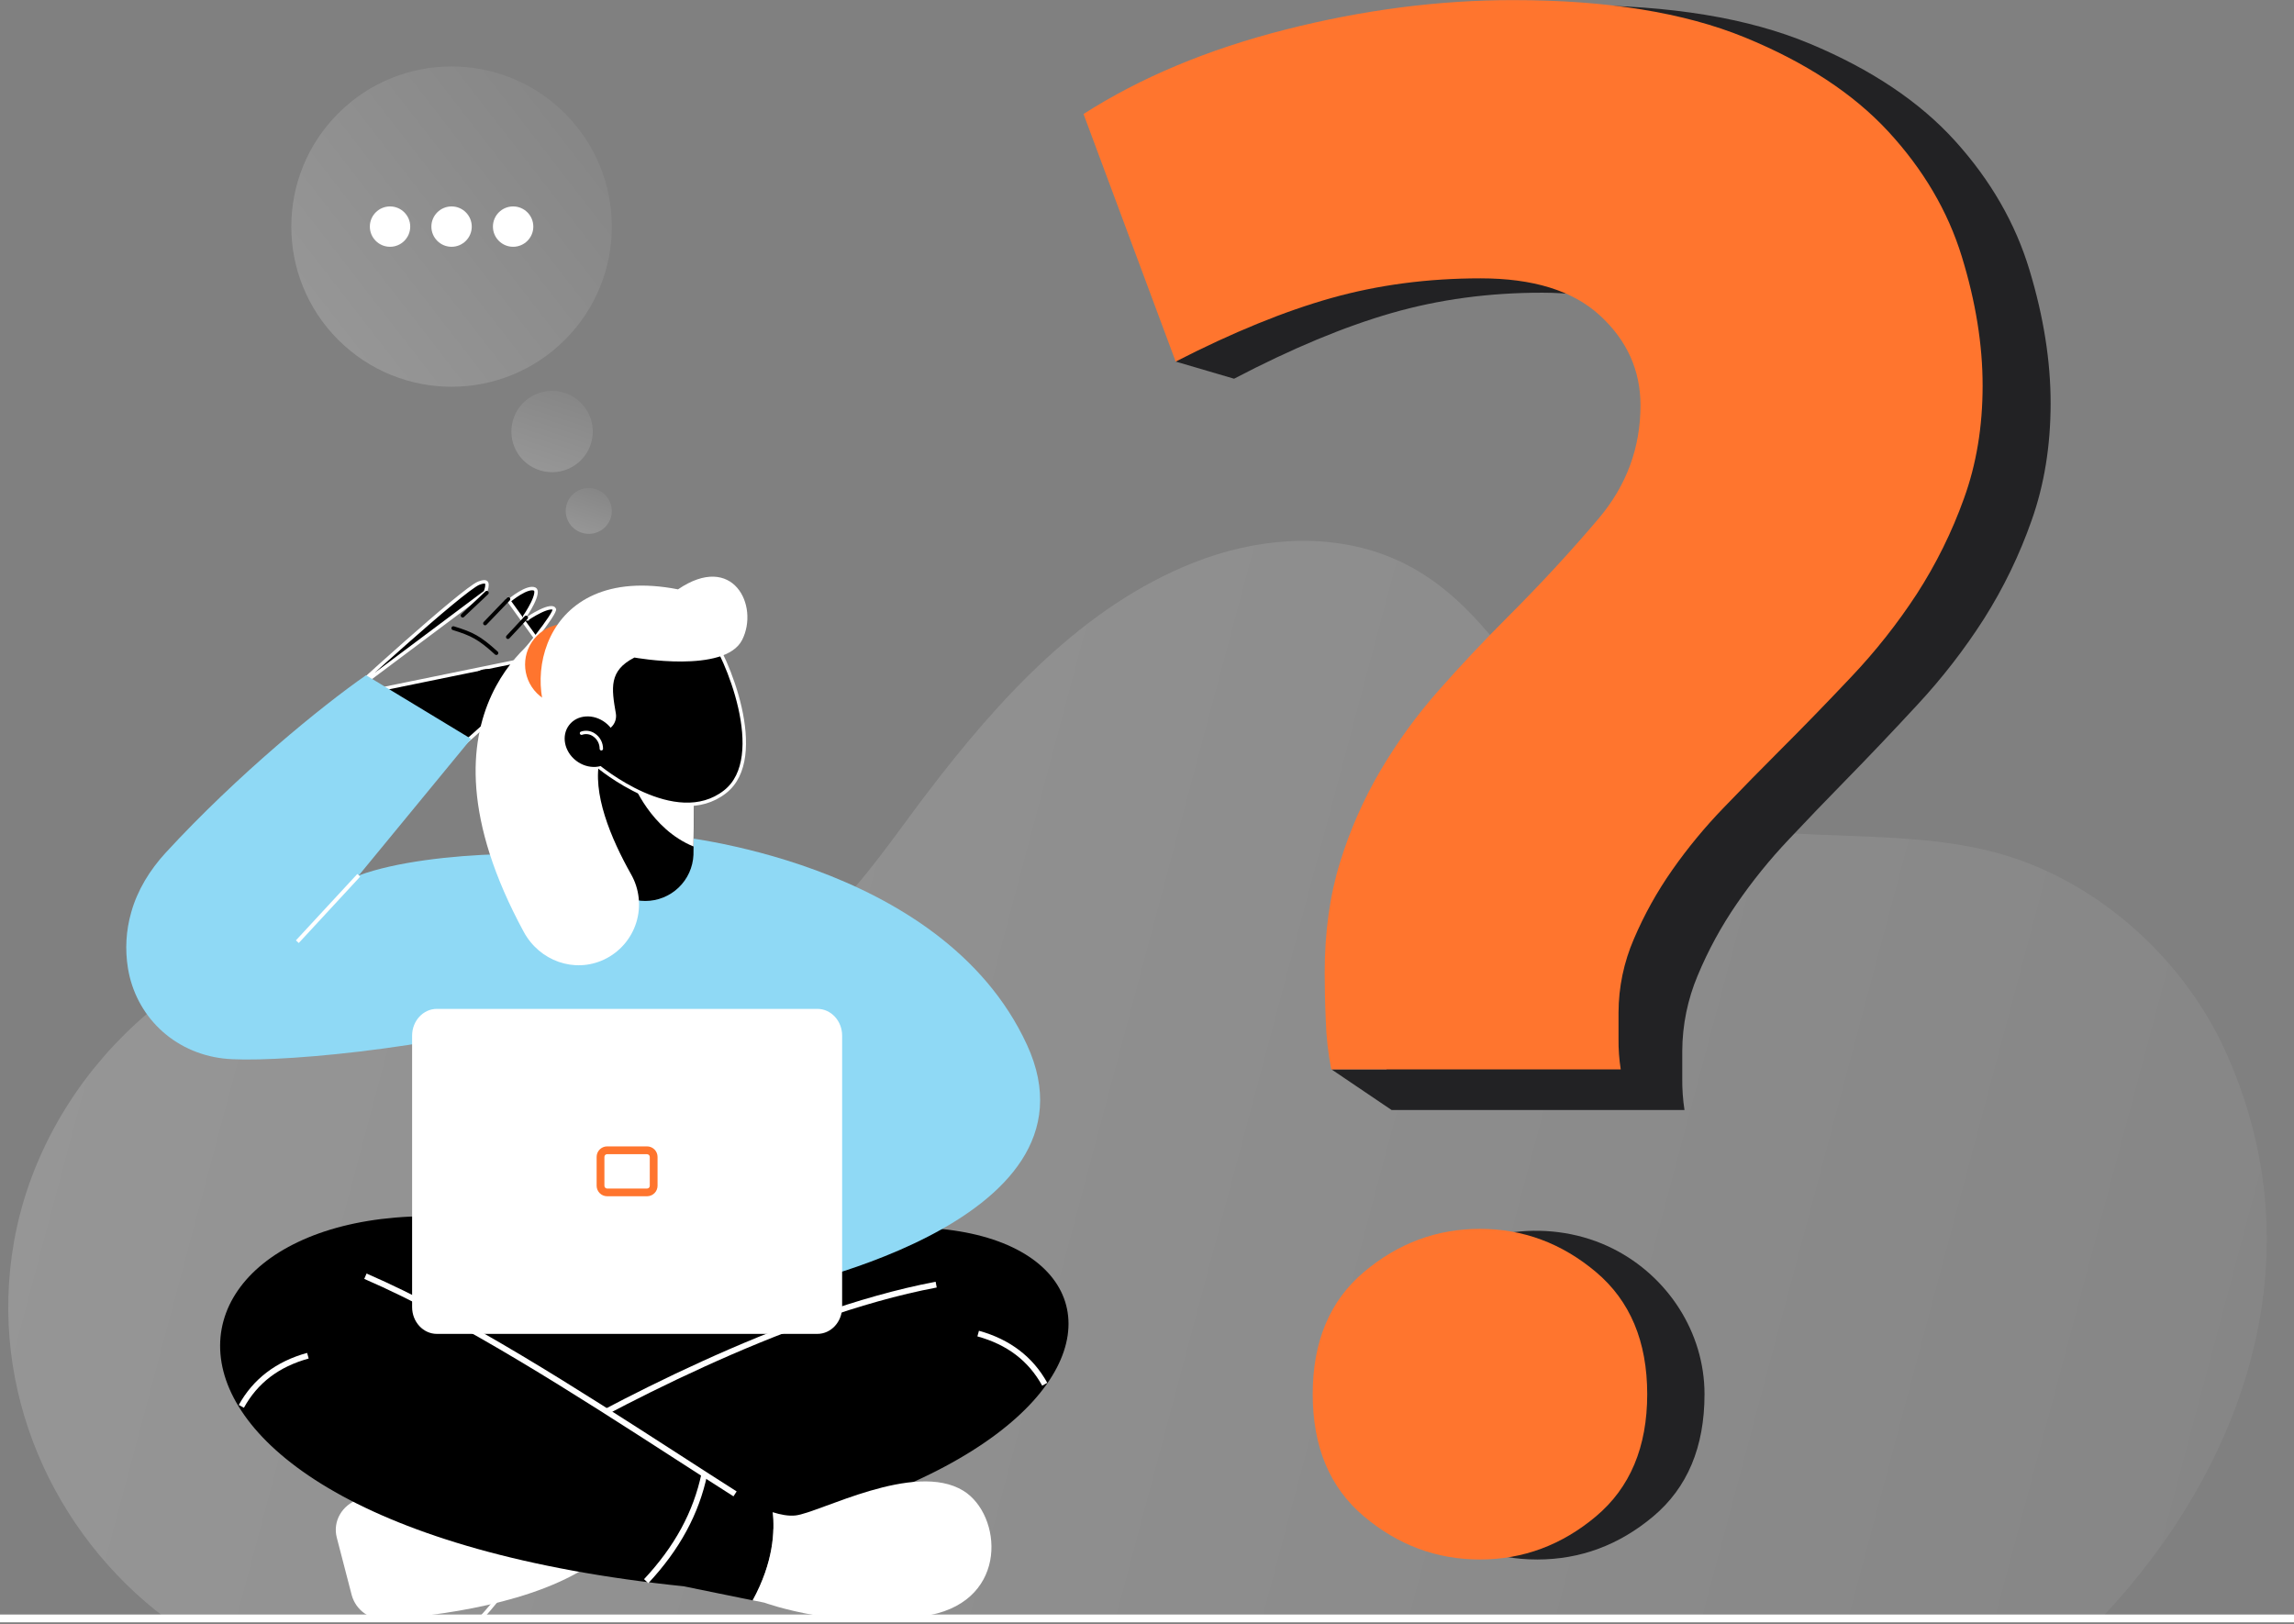
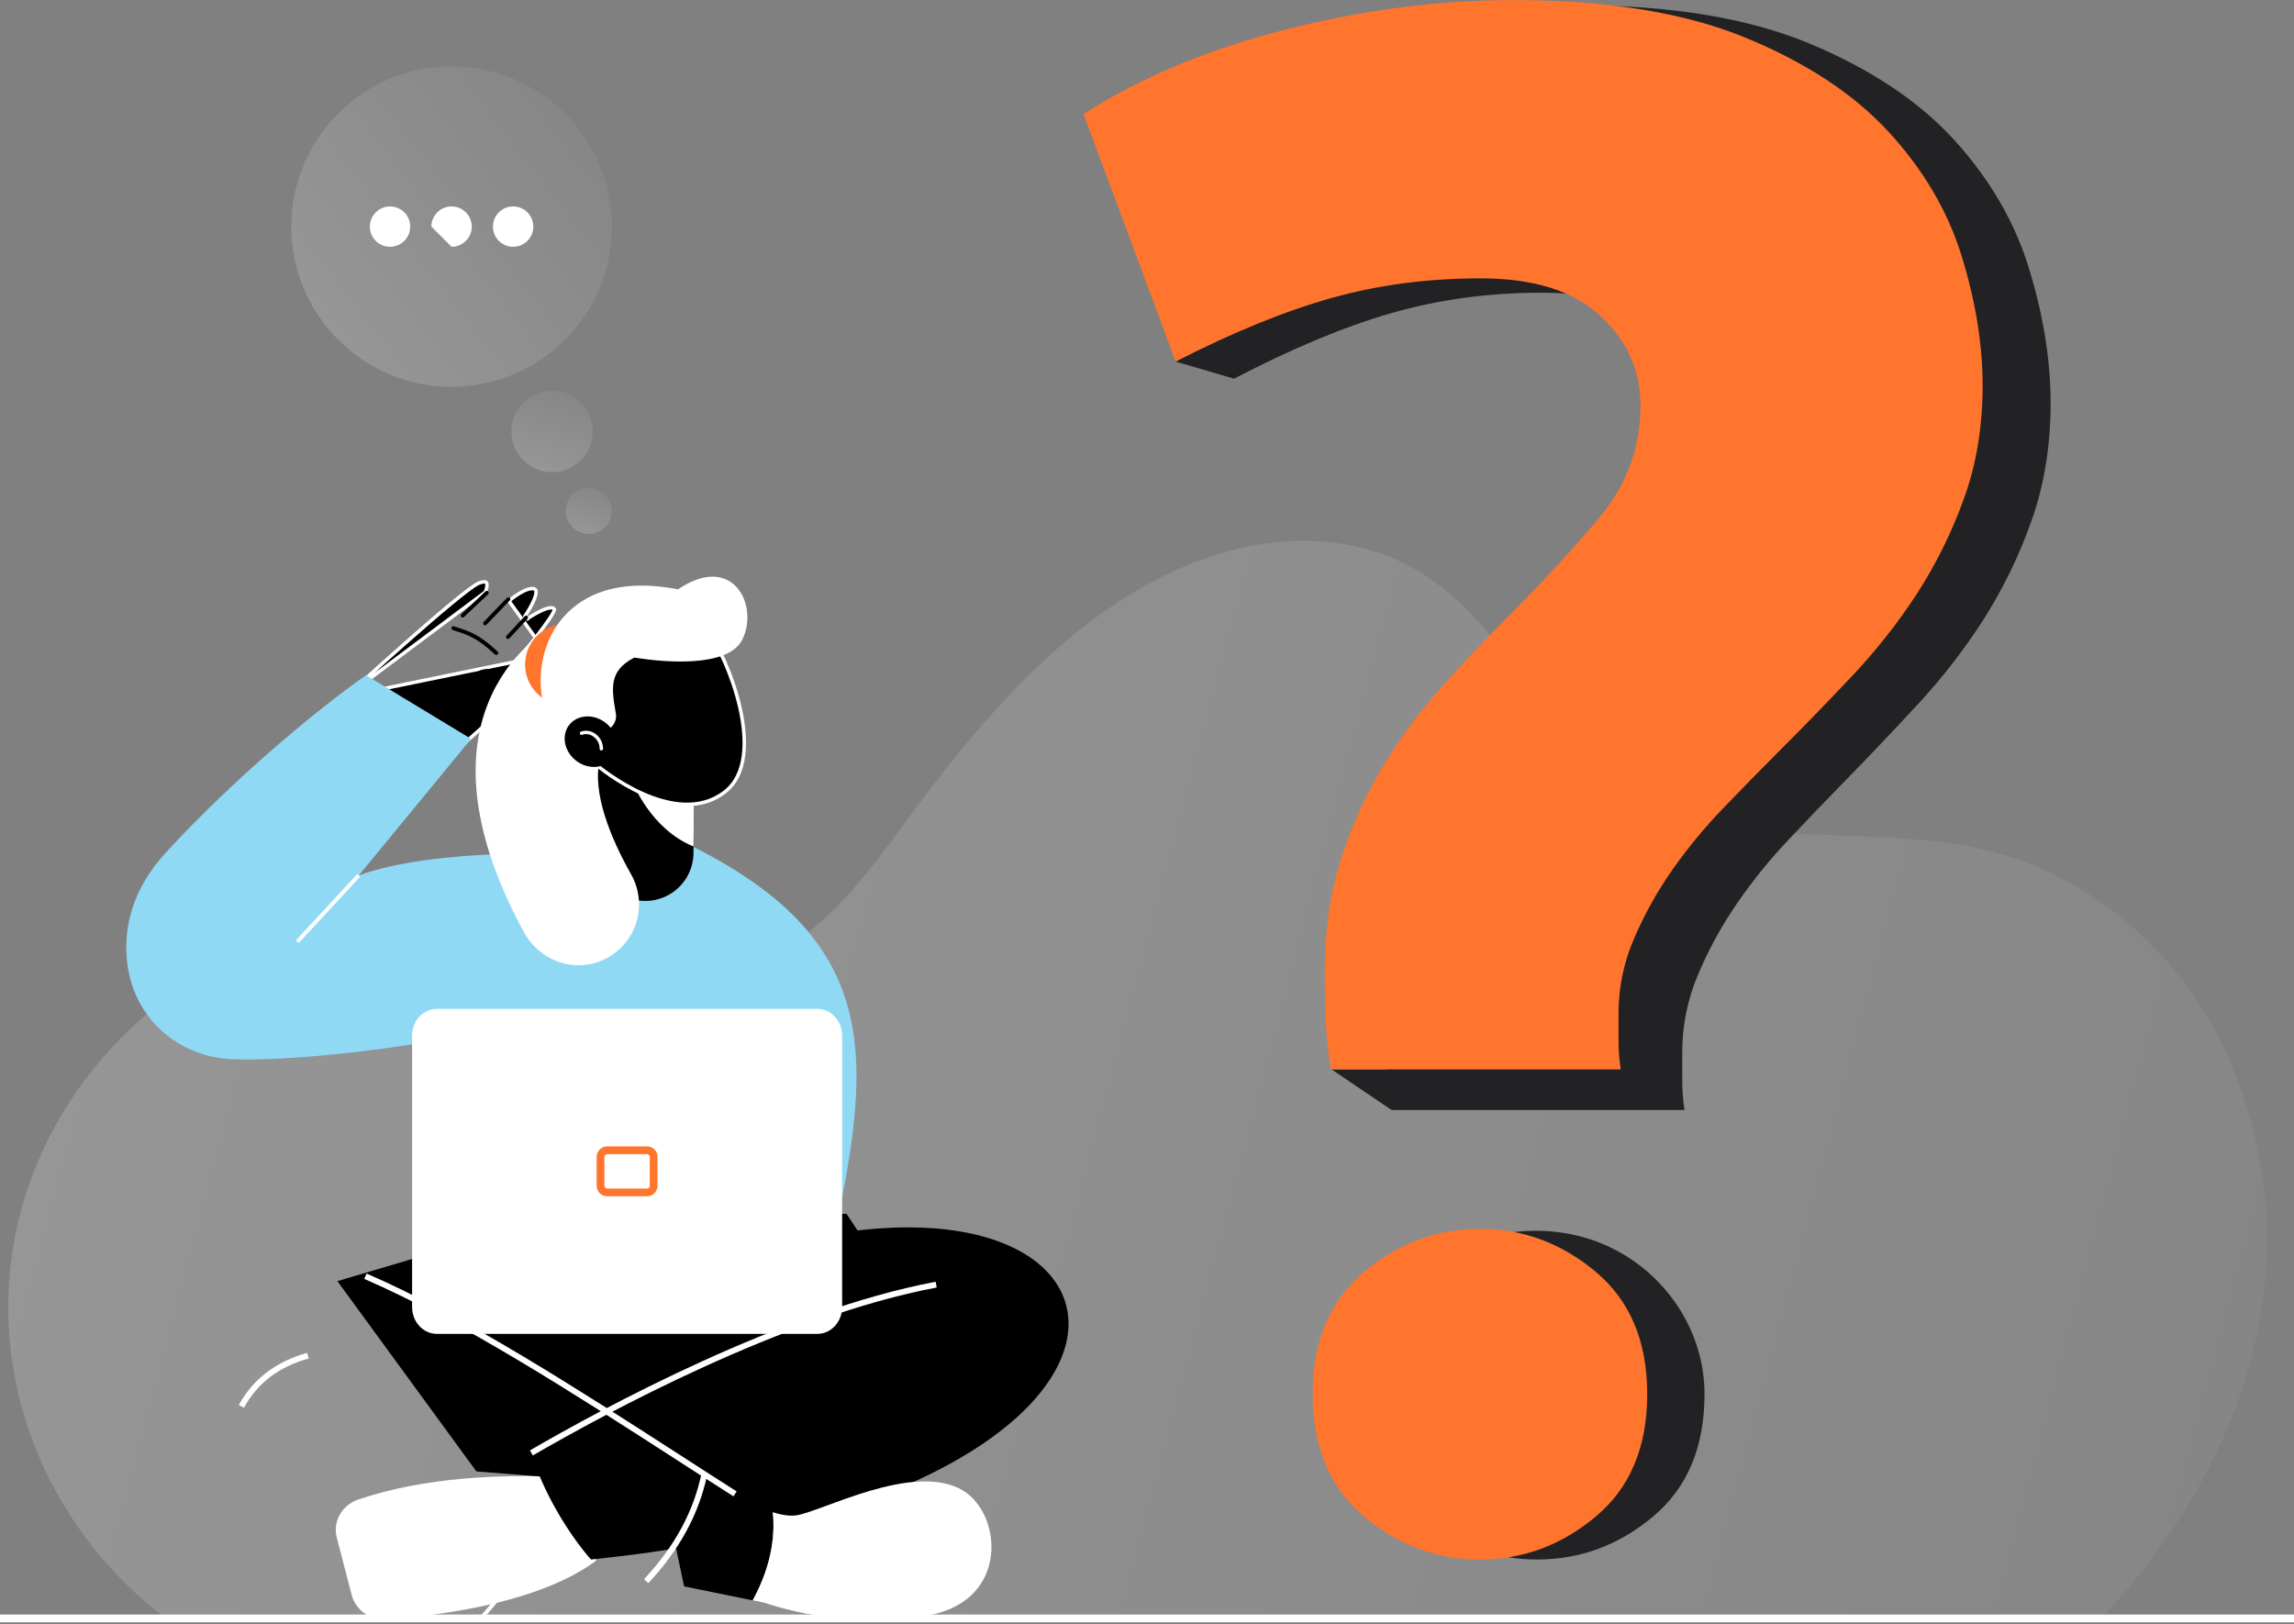
<svg xmlns="http://www.w3.org/2000/svg" width="661" height="468" viewBox="0 0 661 468" fill="none">
  <rect x="0" y="0" width="661" height="468" fill="#808080" stroke="none" />
  <path d="M641.861 304.273C631.051 279.699 610.289 259.19 585.345 249.1C559.371 238.588 529.543 242.412 502.182 238.893C478.41 235.831 461.276 225.23 447.084 206.38C433.489 188.319 421.302 168.318 399.09 159.962C381.526 153.364 361.557 155.192 344.1 162.073C311.922 174.723 287.625 201.673 267.162 228.515C248.481 253.031 233.244 279.873 198.689 280.748C164.133 281.622 131.193 261.92 96.382 267.138C50.366 274.041 12.057 312.323 4.019 357.894C-3.507 400.605 15.376 442.034 47.819 466.375H605.449C646.328 423.063 667.782 363.17 641.861 304.273Z" fill="url(#paint0_linear_870_577)" />
  <path d="M137.773 466.384H139.307C150.202 454.314 158.477 440.12 163.609 424.695C172.194 399.184 171.835 372.409 162.591 349.305C157.917 337.65 151.171 326.749 144.649 316.223C138.033 305.555 131.193 294.518 126.551 282.688C124.602 277.688 123.196 272.492 122.357 267.192C121.976 267.143 121.59 267.102 121.204 267.057C122.046 272.546 123.488 277.927 125.506 283.101C130.184 295.02 137.055 306.101 143.698 316.815C150.193 327.3 156.912 338.139 161.55 349.722C170.696 372.584 171.05 399.081 162.546 424.341C157.354 439.947 148.911 454.277 137.773 466.384Z" fill="white" />
  <path d="M584.787 77.832C580.728 64.346 573.589 51.949 563.371 40.642C553.153 29.334 539.189 19.982 521.477 12.583C503.787 5.192 481.312 1.496 454.052 1.496C432.305 1.496 410.141 4.428 387.562 10.291C364.983 16.154 345.368 24.53 328.718 35.418L350.363 94.813L338.762 104.192L355.587 109.134C372.193 100.448 387.323 94.141 400.977 90.211C414.632 86.281 429.123 84.327 444.453 84.348C459.791 84.348 471.404 88.044 479.291 95.435C487.177 102.847 491.108 111.76 491.108 122.18C491.108 134.796 487.064 145.995 478.975 155.779C470.886 165.562 461.931 175.461 452.109 185.473C445.3 192.42 438.696 199.592 432.299 206.988C425.911 214.378 420.239 222.358 415.359 230.819C410.377 239.466 406.412 248.66 403.542 258.217C400.546 268.01 399.055 278.991 399.069 291.159C399.069 295.088 399.153 299.76 399.382 305.199C399.42 306.199 399.472 307.179 399.532 308.144H383.628L400.984 319.874H485.373C484.912 316.853 484.697 313.799 484.731 310.743V302.903C484.758 295.394 486.278 287.965 489.204 281.048C492.214 273.826 495.967 266.936 500.402 260.489C504.913 253.909 509.937 247.696 515.426 241.906C520.964 236.022 526.293 230.472 531.414 225.254C538.219 218.308 545.246 210.916 552.496 203.08C559.624 195.41 566.046 187.114 571.685 178.294C577.325 169.378 581.933 159.851 585.42 149.895C589.041 139.678 590.859 128.479 590.873 116.296C590.887 104.114 588.858 91.292 584.787 77.832Z" fill="#222224" />
  <path d="M426.585 80.209C411.406 80.209 397.085 82.101 383.621 85.885C370.156 89.669 355.204 95.773 338.762 104.197L312.209 32.852C328.644 22.328 348.025 14.223 370.354 8.539C392.684 2.854 414.587 0.017 436.066 0.029C463.013 0.029 485.226 3.605 502.706 10.758C520.185 17.911 533.987 26.962 544.11 37.91C554.207 48.867 561.261 60.866 565.272 73.905C569.283 86.944 571.285 99.359 571.278 111.151C571.278 122.946 569.482 133.786 565.891 143.669C562.434 153.319 557.879 162.54 552.315 171.151C546.731 179.701 540.384 187.73 533.353 195.138C526.193 202.722 519.242 209.875 512.5 216.597C507.44 221.654 502.174 227.027 496.704 232.714C491.287 238.308 486.321 244.322 481.853 250.699C477.479 256.926 473.77 263.595 470.787 270.595C467.898 277.275 466.394 284.471 466.366 291.748V299.331C466.331 302.29 466.545 305.247 467.005 308.171H383.593C382.68 303.487 382.15 298.737 382.008 293.968C381.782 288.705 381.699 284.183 381.699 280.38C381.699 268.6 383.173 257.973 386.123 248.497C388.967 239.232 392.887 230.333 397.804 221.981C402.646 213.776 408.261 206.051 414.574 198.914C420.89 191.759 427.417 184.812 434.155 178.073C443.84 168.394 452.691 158.815 460.708 149.338C468.687 139.862 472.684 129.023 472.698 116.819C472.698 106.705 468.809 98.094 461.017 90.918C453.225 83.742 441.745 80.209 426.585 80.209Z" fill="#FF752E" />
  <path d="M491.145 401.761C491.145 416.968 486.22 428.707 476.371 436.979C466.521 445.25 455.382 449.391 442.953 449.403C430.504 449.403 419.36 445.262 409.522 436.979C399.684 428.696 394.764 416.957 394.762 401.761C394.762 386.576 399.682 374.838 409.522 366.548C424.686 353.759 447.117 350.917 464.873 359.882C480.625 367.85 491.145 384.023 491.145 401.761Z" fill="#222224" />
  <path d="M474.633 401.762C474.633 416.969 469.708 428.708 459.859 436.98C450.009 445.251 438.87 449.392 426.442 449.404C413.992 449.404 402.849 445.262 393.011 436.98C383.172 428.697 378.252 416.957 378.25 401.762C378.25 386.577 383.17 374.839 393.011 366.549C402.851 358.259 413.995 354.117 426.442 354.124C438.872 354.124 450.011 358.266 459.859 366.549C469.706 374.832 474.631 386.57 474.633 401.762Z" fill="#FF752E" />
  <path d="M170.606 126.514C171.8 120.151 167.606 114.025 161.239 112.832C154.872 111.639 148.743 115.83 147.549 122.193C146.355 128.557 150.549 134.682 156.916 135.875C163.283 137.068 169.412 132.877 170.606 126.514Z" fill="url(#paint1_linear_870_577)" />
  <path d="M176.179 148.466C176.85 144.886 174.47 141.437 170.864 140.762C167.258 140.087 163.791 142.442 163.12 146.021C162.449 149.601 164.829 153.05 168.435 153.725C172.041 154.4 175.508 152.045 176.179 148.466Z" fill="url(#paint2_linear_870_577)" />
  <path d="M162.77 97.935C180.805 79.911 180.805 50.688 162.77 32.664C144.735 14.64 115.495 14.64 97.46 32.664C79.425 50.688 79.425 79.911 97.46 97.935C115.495 115.959 144.735 115.959 162.77 97.935Z" fill="url(#paint3_linear_870_577)" />
  <path d="M112.386 71.115C115.599 71.115 118.203 68.512 118.203 65.301C118.203 62.09 115.599 59.487 112.386 59.487C109.173 59.487 106.568 62.09 106.568 65.301C106.568 68.512 109.173 71.115 112.386 71.115Z" fill="white" />
-   <path d="M130.116 71.115C133.329 71.115 135.934 68.512 135.934 65.301C135.934 62.09 133.329 59.487 130.116 59.487C126.903 59.487 124.299 62.09 124.299 65.301C124.299 68.512 126.903 71.115 130.116 71.115Z" fill="white" />
+   <path d="M130.116 71.115C133.329 71.115 135.934 68.512 135.934 65.301C135.934 62.09 133.329 59.487 130.116 59.487C126.903 59.487 124.299 62.09 124.299 65.301Z" fill="white" />
  <path d="M147.852 71.115C151.065 71.115 153.669 68.512 153.669 65.301C153.669 62.09 151.065 59.487 147.852 59.487C144.639 59.487 142.034 62.09 142.034 65.301C142.034 68.512 144.639 71.115 147.852 71.115Z" fill="white" />
  <path d="M97.037 443.065L101.352 459.691C101.943 461.826 103.262 463.688 105.079 464.957C106.897 466.225 109.1 466.82 111.309 466.639C125.461 465.68 154.853 462.215 171.727 449.789L166.932 425.829C143.734 424.516 122.038 425.807 103.24 432.105C98.562 433.71 95.83 438.421 97.037 443.065Z" fill="white" />
  <path d="M124.07 456.298C123.948 456.297 123.83 456.257 123.733 456.183C123.636 456.11 123.565 456.007 123.531 455.89L117.736 435.167C117.717 435.096 117.711 435.021 117.72 434.948C117.729 434.875 117.752 434.805 117.788 434.741C117.825 434.676 117.873 434.62 117.931 434.575C117.989 434.529 118.056 434.496 118.127 434.476C118.198 434.456 118.272 434.45 118.345 434.458C118.419 434.467 118.489 434.49 118.554 434.526C118.618 434.563 118.675 434.612 118.72 434.67C118.765 434.728 118.798 434.795 118.817 434.866L124.612 455.599C124.637 455.682 124.642 455.77 124.626 455.856C124.61 455.941 124.575 456.022 124.522 456.091C124.469 456.16 124.4 456.216 124.322 456.253C124.243 456.291 124.157 456.309 124.07 456.307V456.298Z" fill="white" />
  <path d="M136.593 453.496C136.471 453.497 136.352 453.457 136.255 453.383C136.158 453.309 136.087 453.206 136.055 453.088L130.26 432.356C130.22 432.213 130.239 432.059 130.312 431.93C130.385 431.8 130.507 431.705 130.65 431.666C130.793 431.626 130.947 431.644 131.076 431.718C131.206 431.791 131.301 431.912 131.341 432.056L137.136 452.788C137.175 452.931 137.155 453.084 137.082 453.213C137.009 453.342 136.888 453.437 136.746 453.478C136.696 453.491 136.644 453.497 136.593 453.496Z" fill="white" />
  <path d="M151.135 353.196L97.221 369.186L137.262 424.018L194.746 428.586L274.034 395.078L243.901 349.772L151.135 353.196Z" fill="black" />
  <path d="M217.608 360.812C336.022 325.785 355.04 430.366 170.296 449.403C163.77 442.065 156.145 429.33 153.117 418.688L250.678 373.633L217.608 360.812Z" fill="black" />
  <path d="M222.635 435.767C217.096 433.974 211.79 430.491 211.79 430.491L192.754 436.458L197.114 457.145L216.881 461.18C222.914 450.152 223.254 441.111 222.635 435.767Z" fill="black" />
  <path d="M153.543 419.414L152.695 417.962C173.05 406.141 225.179 377.739 269.598 369.365L269.907 371.019C225.749 379.344 173.817 407.638 153.543 419.414Z" fill="white" />
-   <path d="M151.135 353.196C40.925 332.258 12.384 438.107 197.123 457.132C203.99 449.487 209.008 440.368 211.79 430.478C183.416 411.502 151.686 393.464 116.911 376.282L151.135 353.196Z" fill="black" />
  <path d="M211.342 431.199C206.098 427.864 200.635 424.341 194.849 420.607C165.82 401.874 132.91 380.644 104.953 368.536L105.626 366.994C133.709 379.156 166.676 400.426 195.782 419.195C201.564 422.929 207.022 426.452 212.261 429.783L211.342 431.199Z" fill="white" />
  <path d="M70.277 405.68L68.806 404.868C72.941 397.382 79.57 392.317 88.496 389.865L88.945 391.483C80.347 393.863 74.242 398.507 70.277 405.68Z" fill="white" />
-   <path d="M300.3 399.305C296.334 392.133 290.225 387.489 281.627 385.104L282.075 383.486C291.006 385.96 297.631 391.008 301.766 398.494L300.3 399.305Z" fill="white" />
  <path d="M186.803 456.235L185.578 455.07C194.396 445.634 199.81 435.669 202.134 424.614L203.78 424.959C201.385 436.323 195.836 446.548 186.803 456.235Z" fill="white" />
  <path d="M277.599 429.603C263.479 420.885 236.105 435.951 229.233 436.708C227.228 436.933 224.914 436.493 222.635 435.767C223.263 441.11 222.914 450.152 216.89 461.157L220.249 461.838C220.249 461.838 243.461 470.355 268.086 465.393C290.813 460.825 288.7 436.457 277.599 429.603Z" fill="white" />
  <path d="M258.353 458.122C258.295 458.122 258.238 458.113 258.183 458.095C258.041 458.05 257.923 457.951 257.855 457.819C257.787 457.687 257.774 457.533 257.819 457.392C259.497 452.084 260.228 441.64 255.37 434.624C255.31 434.567 255.263 434.498 255.233 434.421C255.203 434.343 255.191 434.261 255.197 434.178C255.203 434.095 255.227 434.015 255.267 433.943C255.308 433.871 255.364 433.809 255.431 433.761C255.499 433.713 255.576 433.68 255.658 433.666C255.739 433.651 255.823 433.655 255.903 433.677C255.983 433.699 256.057 433.738 256.12 433.791C256.183 433.845 256.233 433.912 256.267 433.988C261.358 441.33 260.609 452.21 258.864 457.746C258.827 457.853 258.758 457.946 258.667 458.013C258.575 458.08 258.466 458.118 258.353 458.122Z" fill="white" />
  <path d="M247.278 460.22C247.222 460.22 247.166 460.211 247.112 460.193C247.042 460.172 246.977 460.137 246.92 460.09C246.863 460.043 246.817 459.985 246.782 459.92C246.748 459.855 246.727 459.784 246.721 459.711C246.714 459.638 246.722 459.564 246.744 459.494C248.422 454.182 249.153 443.742 244.295 436.726C244.254 436.666 244.224 436.598 244.209 436.526C244.193 436.453 244.192 436.379 244.206 436.307C244.219 436.234 244.246 436.165 244.286 436.103C244.326 436.042 244.378 435.988 244.439 435.946C244.5 435.905 244.568 435.875 244.64 435.86C244.712 435.844 244.786 435.843 244.859 435.857C244.931 435.87 245.001 435.897 245.062 435.937C245.124 435.977 245.178 436.029 245.219 436.09C250.306 443.433 249.557 454.312 247.812 459.848C247.773 459.958 247.701 460.053 247.605 460.12C247.509 460.187 247.395 460.222 247.278 460.22Z" fill="white" />
  <path d="M157.878 188.758L157.878 188.758C157.814 188.477 157.685 188.317 157.521 188.214C157.341 188.102 157.076 188.032 156.708 188.028C155.965 188.019 154.985 188.277 153.97 188.659C152.968 189.036 151.981 189.513 151.242 189.899C150.874 190.091 150.569 190.259 150.356 190.379C150.25 190.439 150.167 190.487 150.111 190.519L150.048 190.557L150.032 190.566L150.029 190.568L150.028 190.569L150.028 190.569L150.028 190.569L150.027 190.568L149.389 189.817L149.771 190.139C149.389 189.817 149.389 189.817 149.389 189.817L149.389 189.816L149.391 189.815L149.397 189.808L149.42 189.78L149.512 189.671C149.592 189.575 149.71 189.434 149.86 189.255C150.159 188.895 150.587 188.379 151.098 187.755C152.122 186.507 153.479 184.827 154.818 183.098C156.159 181.368 157.476 179.597 158.42 178.164C158.893 177.446 159.264 176.826 159.497 176.345C159.615 176.103 159.69 175.913 159.728 175.772C159.753 175.68 159.756 175.634 159.756 175.621C159.678 175.415 159.554 175.3 159.386 175.23C159.19 175.149 158.906 175.118 158.522 175.161C157.751 175.249 156.765 175.614 155.76 176.092C154.767 176.564 153.799 177.126 153.076 177.572C152.716 177.795 152.418 177.988 152.211 178.124C152.107 178.193 152.027 178.247 151.972 178.284L151.91 178.326L151.895 178.336L151.891 178.339L151.891 178.34L151.89 178.34L151.89 178.34L151.89 178.339L151.195 177.643L151.195 177.643L151.195 177.643L151.195 177.643L151.196 177.642L151.198 177.639L151.209 177.624L151.25 177.564C151.286 177.51 151.339 177.432 151.406 177.331C151.54 177.129 151.729 176.839 151.949 176.487C152.389 175.781 152.947 174.832 153.427 173.851C153.912 172.86 154.299 171.875 154.423 171.086C154.553 170.264 154.375 169.903 154.077 169.758C153.633 169.54 152.988 169.557 152.177 169.803C151.383 170.045 150.52 170.48 149.711 170.966C148.906 171.449 148.173 171.972 147.64 172.374C147.374 172.575 147.159 172.746 147.011 172.865C146.937 172.925 146.88 172.972 146.841 173.004L146.798 173.04L146.788 173.049L146.785 173.051L146.785 173.051L146.785 173.051L146.784 173.051L146.064 172.368C146.063 172.367 146.063 172.367 146.063 172.367L157.878 188.758ZM157.878 188.758C157.911 188.905 157.896 189.153 157.762 189.535C157.632 189.908 157.406 190.357 157.086 190.878C156.446 191.918 155.466 193.184 154.244 194.597C151.803 197.42 148.444 200.775 145.042 204C141.643 207.223 138.21 210.307 135.627 212.587C134.335 213.726 133.257 214.664 132.501 215.316C132.123 215.643 131.826 215.898 131.623 216.071C131.601 216.09 131.581 216.108 131.561 216.124L99.742 200.653M157.878 188.758L99.742 200.653M99.742 200.653C99.98 200.436 100.292 200.151 100.67 199.806C101.609 198.949 102.956 197.723 104.587 196.245C107.85 193.29 112.25 189.33 116.802 185.308C121.354 181.286 126.055 177.205 129.919 174.008C131.851 172.409 133.571 171.035 134.955 170C136.359 168.952 137.37 168.29 137.907 168.073C139.097 167.59 139.693 167.618 139.964 167.739C140.174 167.833 140.309 168.051 140.324 168.5C140.339 168.943 140.225 169.468 140.092 169.907C140.027 170.121 139.961 170.305 139.911 170.434C139.886 170.499 139.866 170.55 139.852 170.583L139.836 170.621L139.832 170.63L139.832 170.631L99.742 200.653Z" fill="black" stroke="white" />
  <path d="M142.994 188.741C142.854 188.74 142.72 188.688 142.617 188.593C137.854 184.245 135.75 183.187 130.507 181.568C130.431 181.551 130.36 181.519 130.298 181.473C130.236 181.427 130.184 181.369 130.145 181.302C130.107 181.235 130.082 181.161 130.074 181.084C130.065 181.007 130.073 180.929 130.096 180.856C130.119 180.782 130.157 180.714 130.207 180.655C130.258 180.597 130.32 180.549 130.39 180.516C130.459 180.483 130.535 180.464 130.613 180.462C130.69 180.459 130.767 180.473 130.839 180.502C136.284 182.174 138.464 183.267 143.398 187.763C143.483 187.84 143.542 187.94 143.569 188.051C143.595 188.161 143.587 188.278 143.546 188.384C143.504 188.49 143.431 188.581 143.337 188.645C143.242 188.709 143.13 188.742 143.016 188.741H142.994Z" fill="black" />
  <path d="M134.633 201.534H134.552C134.405 201.513 134.273 201.435 134.184 201.316C134.095 201.198 134.056 201.049 134.077 200.902C134.619 197.002 135.871 194.564 137.831 193.447C139.526 192.497 141.733 192.596 144.384 193.739C144.521 193.798 144.628 193.91 144.683 194.048C144.738 194.187 144.735 194.342 144.676 194.478C144.616 194.615 144.505 194.723 144.366 194.777C144.227 194.832 144.072 194.829 143.936 194.77C141.621 193.77 139.751 193.654 138.378 194.425C136.745 195.321 135.687 197.562 135.18 201.054C135.162 201.187 135.096 201.308 134.996 201.396C134.895 201.484 134.767 201.533 134.633 201.534Z" fill="black" />
  <path d="M133.324 177.955C133.247 177.955 133.171 177.938 133.101 177.907C133.031 177.877 132.968 177.832 132.915 177.776C132.811 177.671 132.753 177.529 132.753 177.382C132.753 177.234 132.811 177.092 132.915 176.987L139.881 170.425C139.989 170.322 140.134 170.267 140.283 170.271C140.432 170.276 140.573 170.339 140.675 170.447C140.777 170.555 140.833 170.7 140.828 170.848C140.824 170.997 140.761 171.138 140.653 171.24L133.687 177.799C133.589 177.894 133.46 177.949 133.324 177.955Z" fill="black" />
  <path d="M139.773 180.197C139.663 180.196 139.556 180.163 139.465 180.102C139.374 180.042 139.302 179.956 139.259 179.855C139.215 179.754 139.202 179.643 139.221 179.535C139.24 179.427 139.29 179.327 139.365 179.246L146.057 172.28C146.107 172.223 146.168 172.176 146.236 172.143C146.305 172.11 146.379 172.091 146.455 172.087C146.531 172.084 146.607 172.096 146.679 172.123C146.75 172.149 146.815 172.19 146.87 172.243C146.925 172.296 146.968 172.359 146.998 172.429C147.027 172.499 147.042 172.575 147.042 172.651C147.041 172.727 147.025 172.802 146.995 172.871C146.964 172.941 146.92 173.004 146.865 173.056L140.177 180.022C140.125 180.077 140.062 180.121 139.993 180.151C139.924 180.181 139.849 180.196 139.773 180.197Z" fill="black" />
  <path d="M146.358 184.137C146.216 184.135 146.081 184.081 145.977 183.985C145.869 183.882 145.805 183.742 145.8 183.593C145.795 183.445 145.849 183.3 145.95 183.191L151.198 177.565C151.3 177.464 151.438 177.406 151.583 177.403C151.728 177.401 151.868 177.455 151.973 177.553C152.079 177.651 152.143 177.787 152.152 177.931C152.16 178.075 152.112 178.217 152.018 178.327L146.77 183.958C146.717 184.014 146.654 184.059 146.583 184.09C146.512 184.121 146.435 184.137 146.358 184.137Z" fill="black" />
  <path d="M236.487 374.489L135.005 378.411L123.792 285.956C123.792 285.956 157.764 253.748 170.835 241.892L192.903 240.762C261.381 271.858 250.167 310.701 236.487 374.489Z" fill="#8FD9F5" />
-   <path d="M192.902 240.762C192.902 240.762 271.248 247.455 295.918 301.085C320.081 353.559 220.788 372.248 220.788 372.248L192.902 240.762Z" fill="#8FD9F5" />
  <path d="M103.374 252.273L135.741 212.911L105.474 194.582C92.847 203.354 68.433 223.226 47.742 245.729C43.176 250.696 39.606 256.487 37.812 262.884C36.31 268.117 35.986 273.617 36.861 278.99C39.104 292.73 49.922 303.336 64.361 305.026C76.691 306.464 123.792 302.784 161.917 291.578L173.131 248.324C167.367 245.038 124.545 244.469 103.374 252.273Z" fill="#8FD9F5" />
  <path d="M200.07 220.204V221.639L199.841 243.931L199.814 246.347C199.657 249.924 198.124 253.301 195.536 255.776C192.949 258.251 189.505 259.632 185.923 259.632C182.341 259.632 178.897 258.251 176.31 255.776C173.722 253.301 172.189 249.924 172.032 246.347L171.763 218.797L200.07 220.204Z" fill="black" />
  <path d="M200.057 221.639L199.828 243.931C187.43 238.888 182.335 225.476 182.335 225.476L200.057 221.639Z" fill="white" />
  <path d="M172.478 220.924C172.444 220.897 172.414 220.872 172.387 220.85L169.422 186.306L188.47 181.287L204.699 183.211C205.763 184.552 207.323 187.31 208.892 190.898C210.517 194.615 212.134 199.181 213.203 203.896C214.273 208.615 214.789 213.458 214.235 217.74C213.682 222.019 212.069 225.697 208.916 228.167C201.746 233.782 192.657 232.017 185.217 228.721C181.514 227.08 178.264 225.078 175.938 223.484C174.776 222.688 173.847 221.995 173.209 221.502C172.89 221.255 172.644 221.058 172.478 220.924Z" fill="black" stroke="white" />
  <path d="M158.925 180.802C158.925 180.802 115.57 203.404 150.923 268.55C155.462 276.915 165.519 280.568 174.122 276.485C176.301 275.445 178.244 273.967 179.827 272.144C181.411 270.322 182.601 268.192 183.325 265.889C184.049 263.586 184.29 261.159 184.034 258.758C183.778 256.358 183.03 254.036 181.836 251.937C176.055 241.672 170.471 228.453 172.866 218.613L158.925 180.802Z" fill="white" />
  <path d="M171.318 199.788C175.899 195.21 175.899 187.788 171.318 183.21C166.737 178.633 159.311 178.633 154.73 183.21C150.15 187.788 150.15 195.21 154.73 199.788C159.311 204.366 166.737 204.366 171.318 199.788Z" fill="#FF752E" />
  <path d="M177.451 205.582C176.181 198.271 175.41 193.255 182.806 189.485C182.806 189.485 208.871 194.223 213.845 184.397C218.819 174.571 211.239 159.056 195.365 169.833C154.728 161.898 149.278 199.907 161.599 212.575L173.759 210.71C174.341 210.621 174.899 210.416 175.4 210.109C175.902 209.801 176.337 209.397 176.681 208.92C177.024 208.442 177.269 207.901 177.402 207.328C177.534 206.755 177.55 206.162 177.451 205.582Z" fill="white" />
  <path opacity="0.4" d="M193.108 217.395C195.182 215.483 195.312 212.253 193.399 210.18C191.486 208.107 188.254 207.977 186.18 209.889C184.106 211.801 183.976 215.031 185.889 217.104C187.802 219.176 191.034 219.307 193.108 217.395Z" fill="black" />
  <path d="M176.452 218.53C178.788 215.505 177.894 210.904 174.456 208.253C171.018 205.601 166.338 205.903 164.003 208.927C161.668 211.952 162.561 216.553 165.999 219.204C169.437 221.856 174.117 221.554 176.452 218.53Z" fill="black" />
  <path d="M173.27 216.264C173.14 216.264 173.016 216.213 172.924 216.121C172.832 216.03 172.781 215.905 172.781 215.776C172.785 215.069 172.615 214.372 172.286 213.746C171.956 213.121 171.478 212.586 170.892 212.19C170.431 211.86 169.895 211.649 169.333 211.575C168.771 211.501 168.199 211.566 167.667 211.764C167.554 211.788 167.436 211.773 167.334 211.719C167.231 211.666 167.15 211.578 167.106 211.471C167.062 211.364 167.056 211.245 167.091 211.135C167.125 211.024 167.198 210.93 167.295 210.867C167.976 210.609 168.71 210.522 169.433 210.613C170.155 210.705 170.844 210.972 171.44 211.392C172.158 211.877 172.746 212.531 173.151 213.298C173.556 214.064 173.767 214.918 173.763 215.785C173.761 215.913 173.707 216.036 173.615 216.126C173.523 216.216 173.399 216.266 173.27 216.264Z" fill="white" />
  <path d="M102.965 251.848L85.264 270.986L86.087 271.747L103.789 252.609L102.965 251.848Z" fill="white" />
  <path d="M235.514 290.726H125.887C121.944 290.726 118.746 294.177 118.746 298.44V376.668C118.746 380.931 121.944 384.387 125.887 384.387H235.514C239.456 384.387 242.654 380.931 242.654 376.668V298.445C242.654 294.177 239.456 290.726 235.514 290.726Z" fill="white" />
  <path d="M186.475 332.612C186.578 332.616 186.679 332.64 186.773 332.684C186.866 332.727 186.951 332.788 187.021 332.864C187.091 332.94 187.145 333.028 187.181 333.125C187.216 333.222 187.232 333.325 187.228 333.428V341.685C187.236 341.893 187.16 342.095 187.019 342.248C186.878 342.401 186.683 342.491 186.475 342.501H174.911C174.704 342.491 174.508 342.401 174.367 342.248C174.226 342.095 174.151 341.893 174.158 341.685V333.41C174.154 333.307 174.17 333.204 174.205 333.107C174.241 333.01 174.295 332.922 174.365 332.846C174.435 332.77 174.52 332.709 174.613 332.666C174.707 332.622 174.808 332.598 174.911 332.594H186.475M186.475 330.353H174.911C174.109 330.362 173.343 330.689 172.781 331.262C172.219 331.836 171.908 332.608 171.915 333.41V341.667C171.908 342.469 172.219 343.241 172.781 343.815C173.343 344.388 174.109 344.715 174.911 344.724H186.475C187.277 344.715 188.043 344.388 188.605 343.815C189.167 343.241 189.478 342.469 189.471 341.667V333.41C189.478 332.608 189.167 331.836 188.605 331.262C188.043 330.689 187.277 330.362 186.475 330.353Z" fill="#FF752E" />
  <path d="M661 465.259H0V467.5H661V465.259Z" fill="white" />
  <defs>
    <linearGradient id="paint0_linear_870_577" x1="-73.892" y1="87.253" x2="680.301" y2="287.808" gradientUnits="userSpaceOnUse">
      <stop stop-color="white" stop-opacity="0.2" />
      <stop offset="1" stop-color="white" stop-opacity="0.05" />
    </linearGradient>
    <linearGradient id="paint1_linear_870_577" x1="139.787" y1="135.461" x2="148.63" y2="107.987" gradientUnits="userSpaceOnUse">
      <stop stop-color="white" stop-opacity="0.2" />
      <stop offset="1" stop-color="white" stop-opacity="0.05" />
    </linearGradient>
    <linearGradient id="paint2_linear_870_577" x1="158.736" y1="153.481" x2="163.694" y2="138.02" gradientUnits="userSpaceOnUse">
      <stop stop-color="white" stop-opacity="0.2" />
      <stop offset="1" stop-color="white" stop-opacity="0.05" />
    </linearGradient>
    <linearGradient id="paint3_linear_870_577" x1="42.722" y1="58.528" x2="132.558" y2="-11.119" gradientUnits="userSpaceOnUse">
      <stop stop-color="white" stop-opacity="0.2" />
      <stop offset="1" stop-color="white" stop-opacity="0.05" />
    </linearGradient>
  </defs>
</svg>